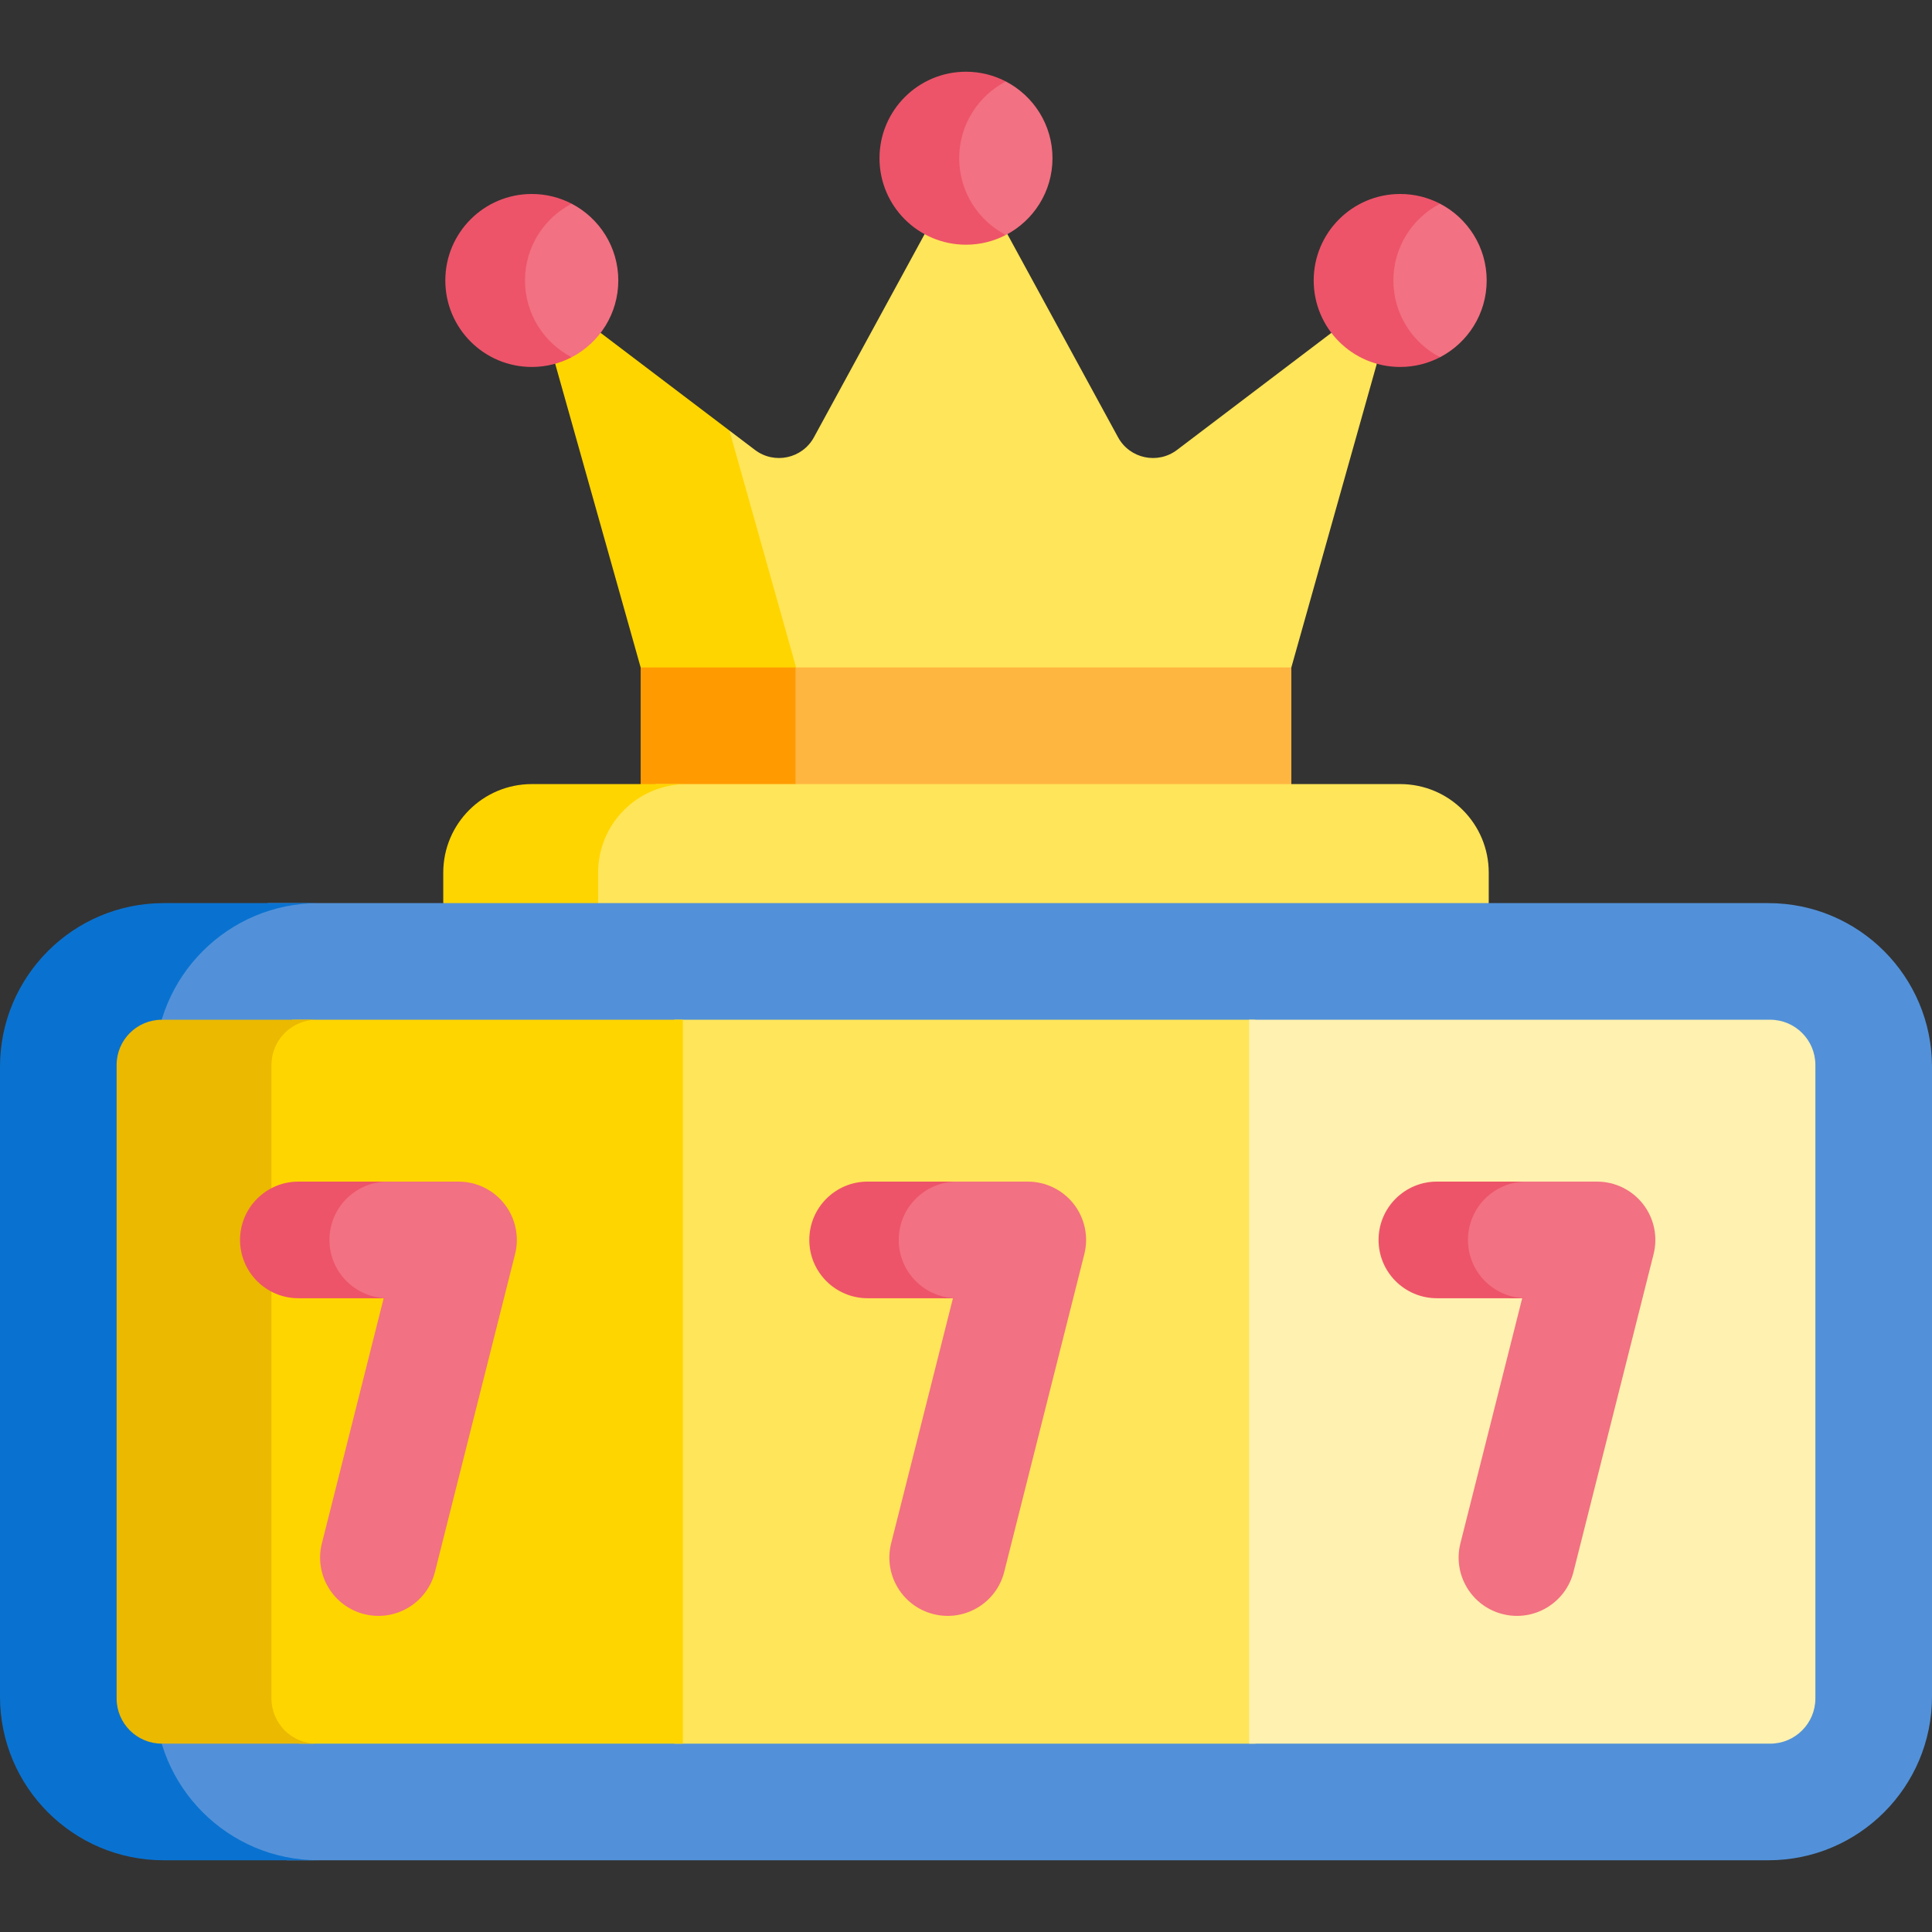
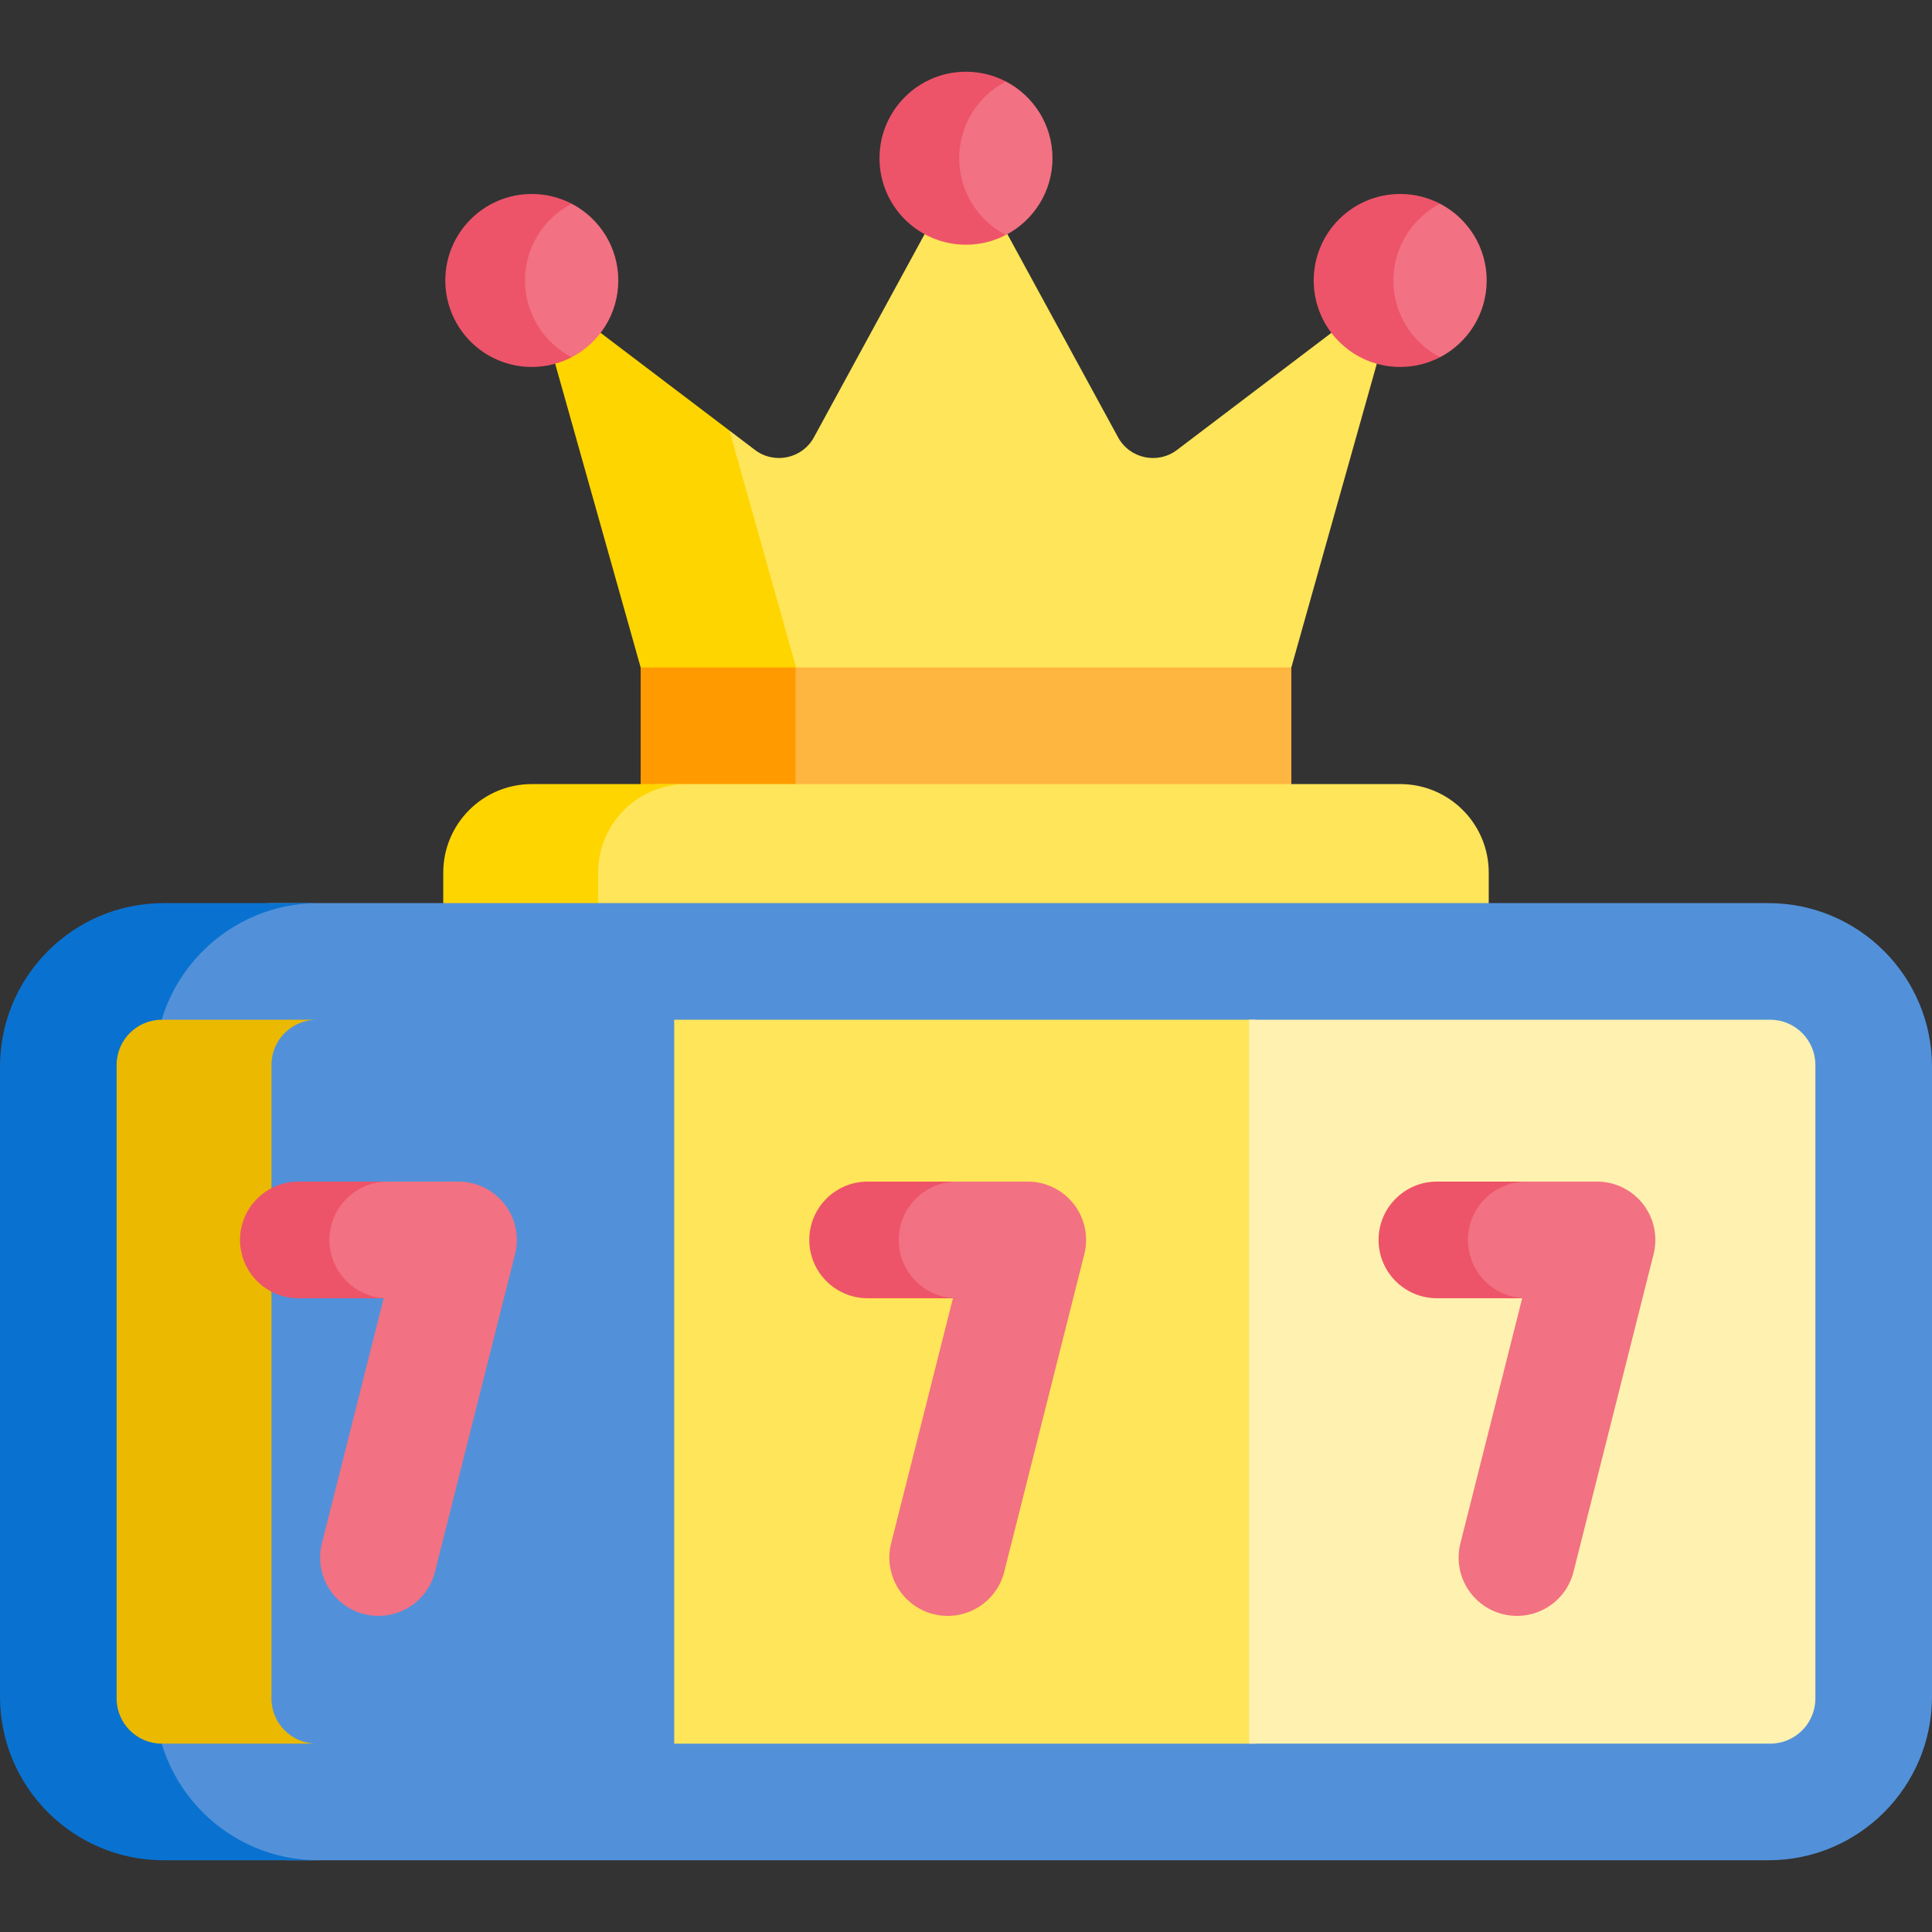
<svg xmlns="http://www.w3.org/2000/svg" id="Capa_1" enable-background="new 0 0 512 512" height="512" viewBox="0 0 512 512" width="512">
  <rect x="0" y="0" width="512" height="512" fill="#333333" stroke="none" />
  <g>
    <path d="m209.49 175.057h132.73v34.168h-132.73z" fill="#ffb640" />
    <path d="m169.78 175.057h41.036v34.168h-41.036z" fill="#ff9b00" />
    <path d="m371.058 207.789h-197.219c-2.308.81-4.059 1.435-4.059 1.435l-9.395 7.812-3.477 8.64v17.887h230.44l7.184-4.229v-8.072c0-12.963-10.509-23.473-23.474-23.473z" fill="#ffe559" />
    <path d="m158.503 231.263c0-12.964 10.509-23.474 23.474-23.474h-41.036c-12.965 0-23.474 10.51-23.474 23.474v8.072l7.184 4.229h41.036l-7.184-4.229z" fill="#ffd500" />
    <path d="m363.073 93.029-6.439-3.992-3.803-.826-40.904 31.023c-5.141 3.899-12.548 2.309-15.635-3.357l-29.323-53.817-4.253-2.384h-14.423l-3.263 2.384-29.323 53.816c-3.088 5.666-10.494 7.257-15.635 3.357l-6.769-5.134-2.014 2.409 15.111 55.802 4.572 4.574h131.248l22.65-80.489z" fill="#ffe559" />
    <g>
      <path d="m159.169 88.21-3.763.14-8.277 5.666v2.378l22.651 80.49h41.192l-17.668-62.784z" fill="#ffd500" />
    </g>
    <path d="m468.622 239.335h-397.63l-7.379 2.855-18.093 14.079-6.009 12.534v195.992l8.842 16.483 13.65 7.984 14.05 3.729h392.568c23.957 0 43.379-19.421 43.379-43.379v-166.899c0-23.957-19.421-43.378-43.378-43.378z" fill="#5291d9" />
    <path d="m41.036 449.613v-166.9c0-23.957 19.421-43.378 43.378-43.378h-41.036c-23.957 0-43.378 19.421-43.378 43.378v166.899c0 23.957 19.422 43.379 43.379 43.379h41.036c-23.958 0-43.379-19.421-43.379-43.378z" fill="#0972d0" />
    <path d="m178.671 270.24h154.012v191.846h-154.012z" fill="#ffe559" />
-     <path d="m77.512 270.24-1.859 1.139-5.151 8.37v176.805l8.866 5.532h101.6v-191.846z" fill="#ffd500" />
    <path d="m71.941 450.1v-167.873c0-6.62 5.367-11.986 11.986-11.986h-41.035c-6.62 0-11.986 5.367-11.986 11.986v167.873c0 6.62 5.367 11.986 11.986 11.986h41.036c-6.62 0-11.987-5.366-11.987-11.986z" fill="#eab900" />
    <path d="m469.108 270.24h-138.076v191.846h138.076c6.62 0 11.986-5.366 11.986-11.986v-167.873c.001-6.62-5.366-11.987-11.986-11.987z" fill="#fff1af" />
    <path d="m133.7 319.094c-2.928-3.758-7.426-5.955-12.189-5.955h-22.347l-2.908.864-6.31 3.348-3.477 7.984v6.439l2.575 5.795s4.443 4.185 4.636 4.507c.126.209 2.871 1.258 4.783 1.969h3.215l-16.374 64.948c-2.087 8.276 2.931 16.675 11.206 18.762 8.272 2.086 16.675-2.93 18.762-11.206l21.222-84.178c1.166-4.621.135-9.519-2.794-13.277z" fill="#f27182" />
    <path d="m381.625 53.984h-4.215l-8.585 12.646v13.65l6.61 11.933 6.19 2.457c7.343-3.82 12.362-11.493 12.362-20.343s-5.019-16.523-12.362-20.343z" fill="#f27182" />
    <path d="m369.263 74.327c0-8.85 5.019-16.523 12.362-20.343-3.161-1.644-6.75-2.579-10.559-2.579-12.659 0-22.922 10.263-22.922 22.922s10.263 22.922 22.922 22.922c3.809 0 7.398-.935 10.559-2.579-7.344-3.82-12.362-11.493-12.362-20.343z" fill="#ed5469" />
    <g>
      <path d="m266.559 21.587h-4.215l-8.585 12.646v13.65l6.61 11.933 6.19 2.457c7.343-3.82 12.362-11.493 12.362-20.343s-5.018-16.523-12.362-20.343z" fill="#f27182" />
      <path d="m254.197 41.93c0-8.85 5.019-16.523 12.362-20.343-3.161-1.644-6.75-2.579-10.559-2.579-12.659 0-22.922 10.263-22.922 22.922s10.263 22.922 22.922 22.922c3.809 0 7.398-.935 10.559-2.579-7.343-3.82-12.362-11.493-12.362-20.343z" fill="#ed5469" />
    </g>
    <g>
      <path d="m151.494 53.984h-4.215l-8.585 12.646v13.65l6.61 11.933 6.19 2.457c7.343-3.82 12.362-11.493 12.362-20.343s-5.019-16.523-12.362-20.343z" fill="#f27182" />
      <path d="m139.132 74.327c0-8.85 5.019-16.523 12.362-20.343-3.161-1.644-6.75-2.579-10.559-2.579-12.659 0-22.922 10.263-22.922 22.922s10.263 22.922 22.922 22.922c3.809 0 7.398-.935 10.559-2.579-7.344-3.82-12.362-11.493-12.362-20.343z" fill="#ed5469" />
    </g>
    <path d="m87.308 328.591c0-8.534 6.919-15.453 15.453-15.453h-23.695c-8.534 0-15.453 6.918-15.453 15.453s6.919 15.453 15.453 15.453h22.613 1.081c-8.534 0-15.452-6.918-15.452-15.453z" fill="#ed5469" />
    <path d="m284.559 319.094c-2.928-3.758-7.426-5.955-12.189-5.955h-22.347l-2.908.864-6.31 3.348-3.477 7.984v6.439l2.575 5.795s4.443 4.185 4.636 4.507c.126.209 2.871 1.258 4.783 1.969h3.215l-16.374 64.948c-2.087 8.276 2.931 16.675 11.206 18.762 8.272 2.086 16.675-2.93 18.762-11.206l21.222-84.178c1.166-4.621.135-9.519-2.794-13.277z" fill="#f27182" />
    <path d="m238.167 328.591c0-8.534 6.919-15.453 15.453-15.453h-23.694c-8.534 0-15.453 6.918-15.453 15.453s6.919 15.453 15.453 15.453h22.613 1.081c-8.535 0-15.453-6.918-15.453-15.453z" fill="#ed5469" />
    <path d="m435.419 319.094c-2.928-3.758-7.426-5.955-12.189-5.955h-22.347l-2.908.864-6.31 3.348-3.477 7.984v6.439l2.575 5.795s4.443 4.185 4.636 4.507c.126.209 2.871 1.258 4.783 1.969h3.215l-16.374 64.948c-2.087 8.276 2.931 16.675 11.206 18.762 8.272 2.086 16.675-2.93 18.762-11.206l21.222-84.178c1.166-4.621.135-9.519-2.794-13.277z" fill="#f27182" />
    <path d="m389.027 328.591c0-8.534 6.919-15.453 15.453-15.453h-23.694c-8.534 0-15.453 6.918-15.453 15.453s6.919 15.453 15.453 15.453h22.613 1.081c-8.535 0-15.453-6.918-15.453-15.453z" fill="#ed5469" />
  </g>
</svg>